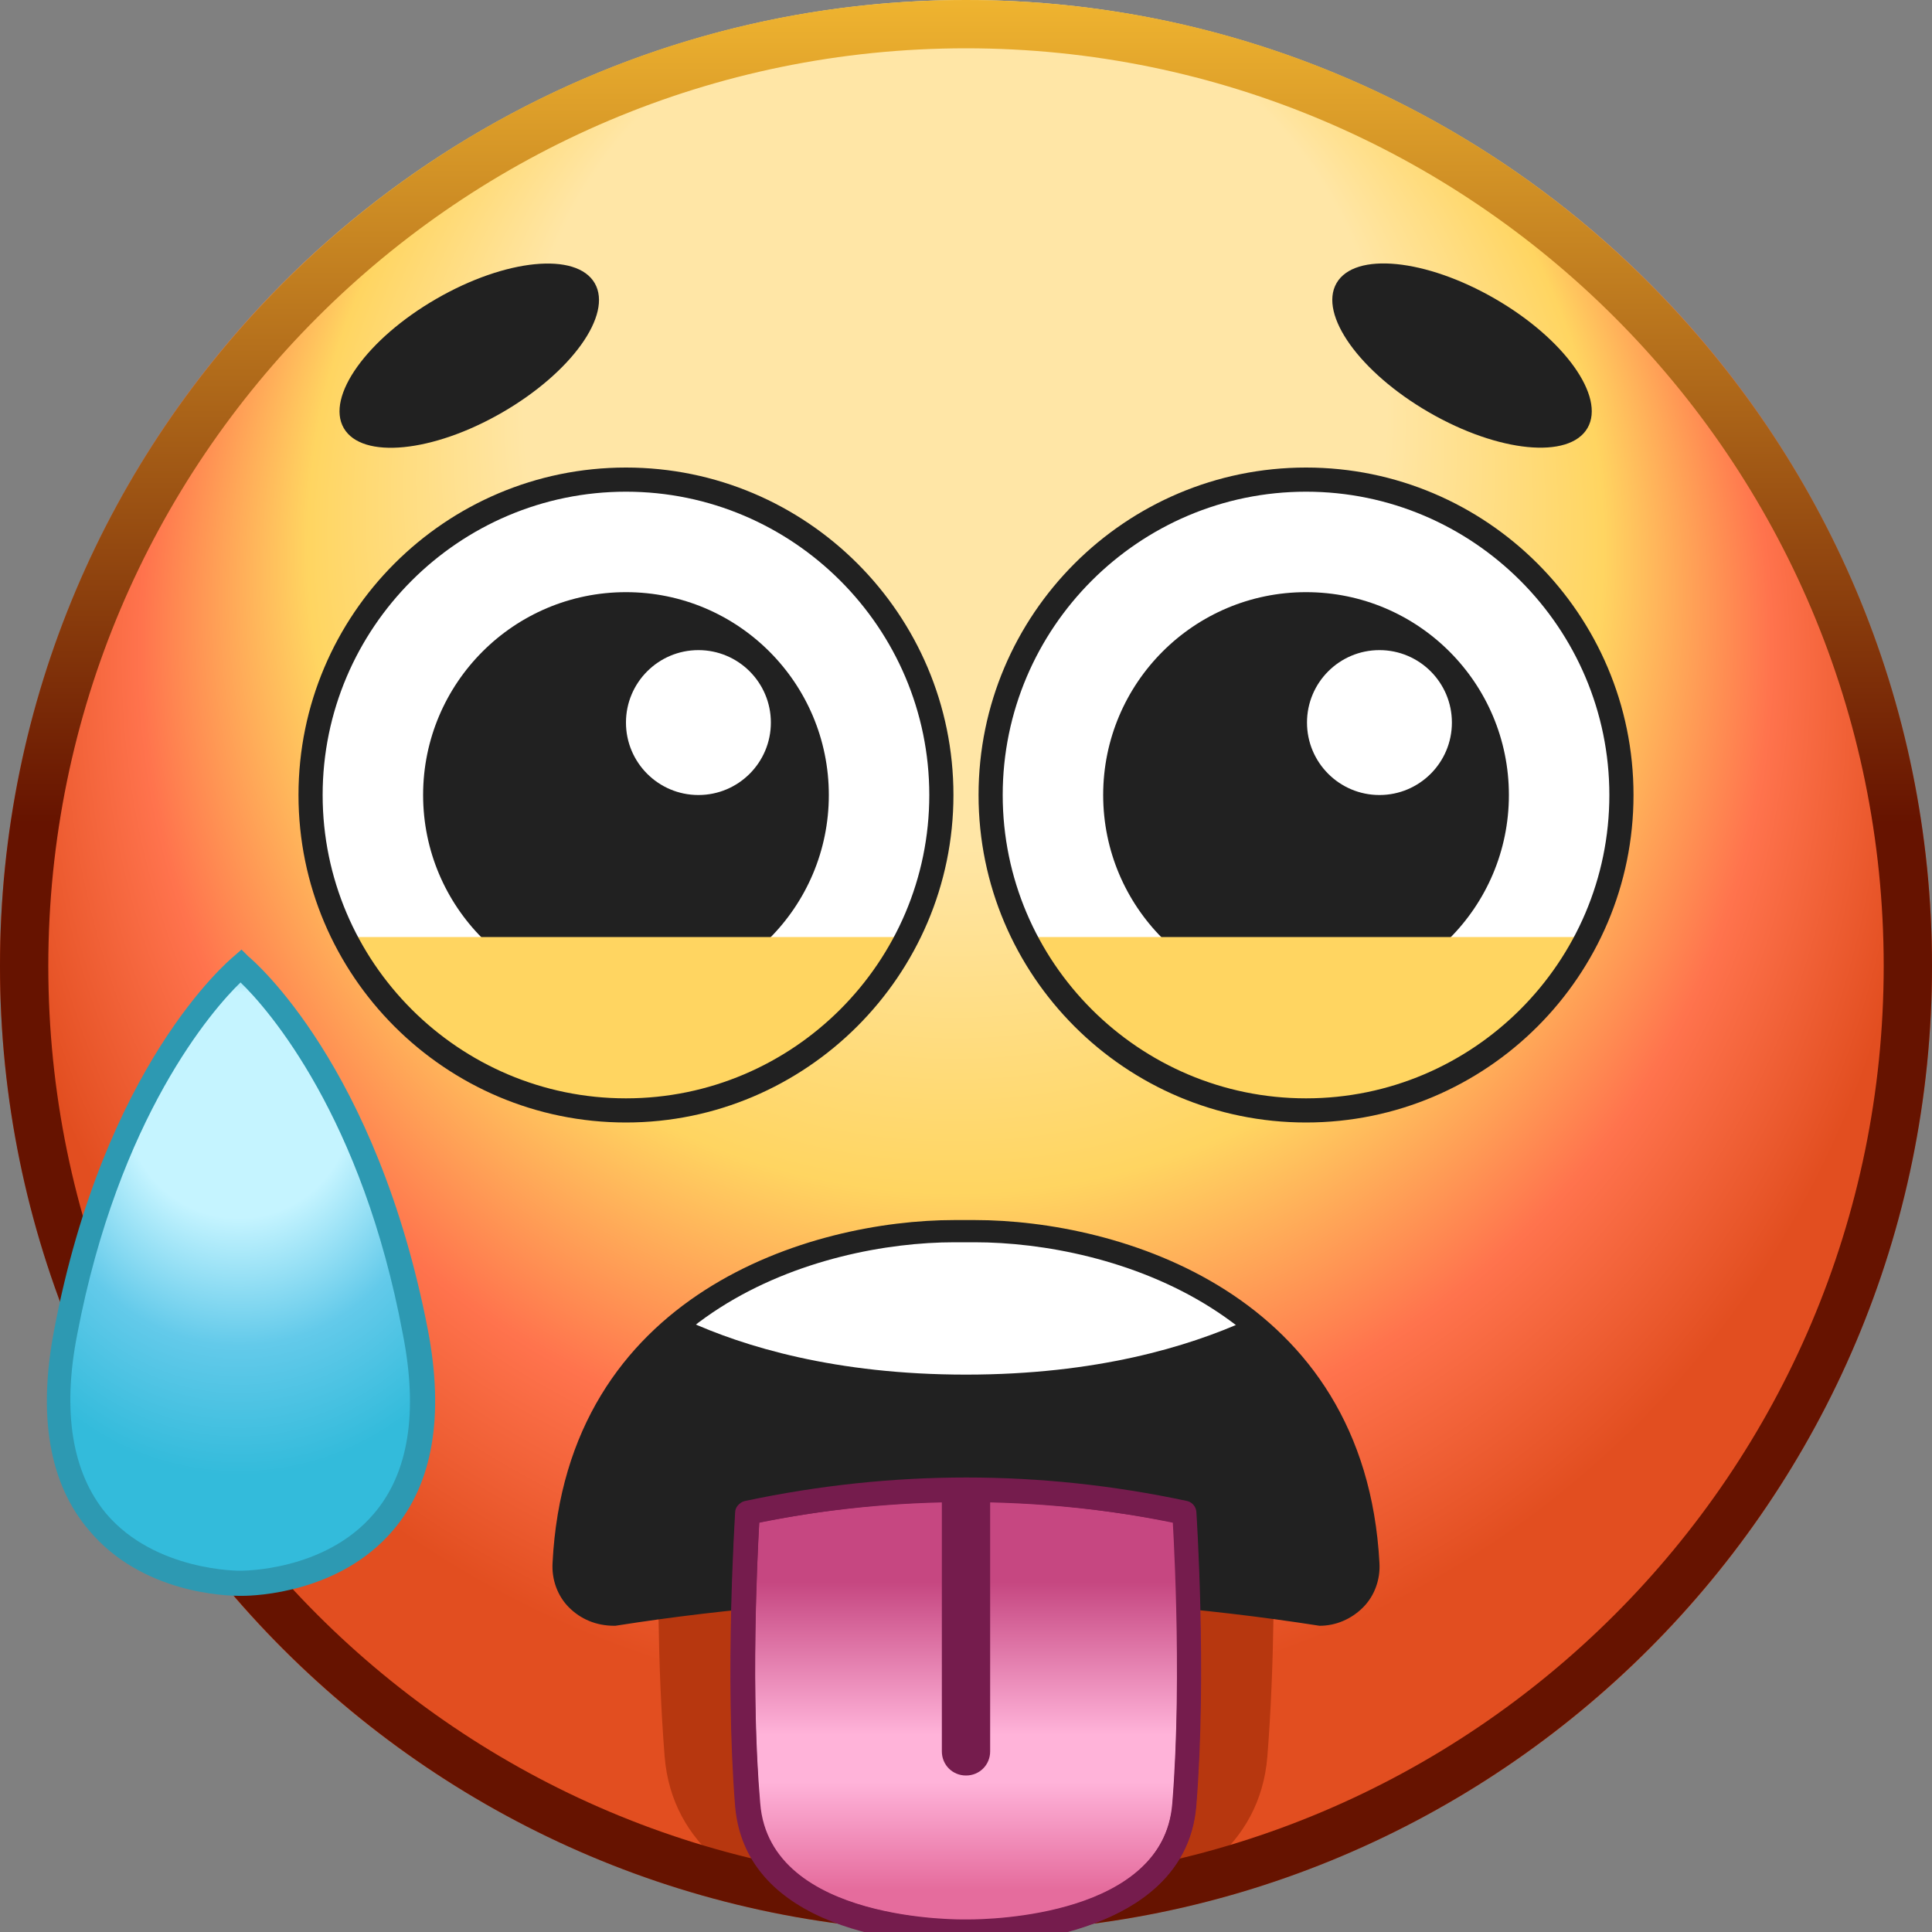
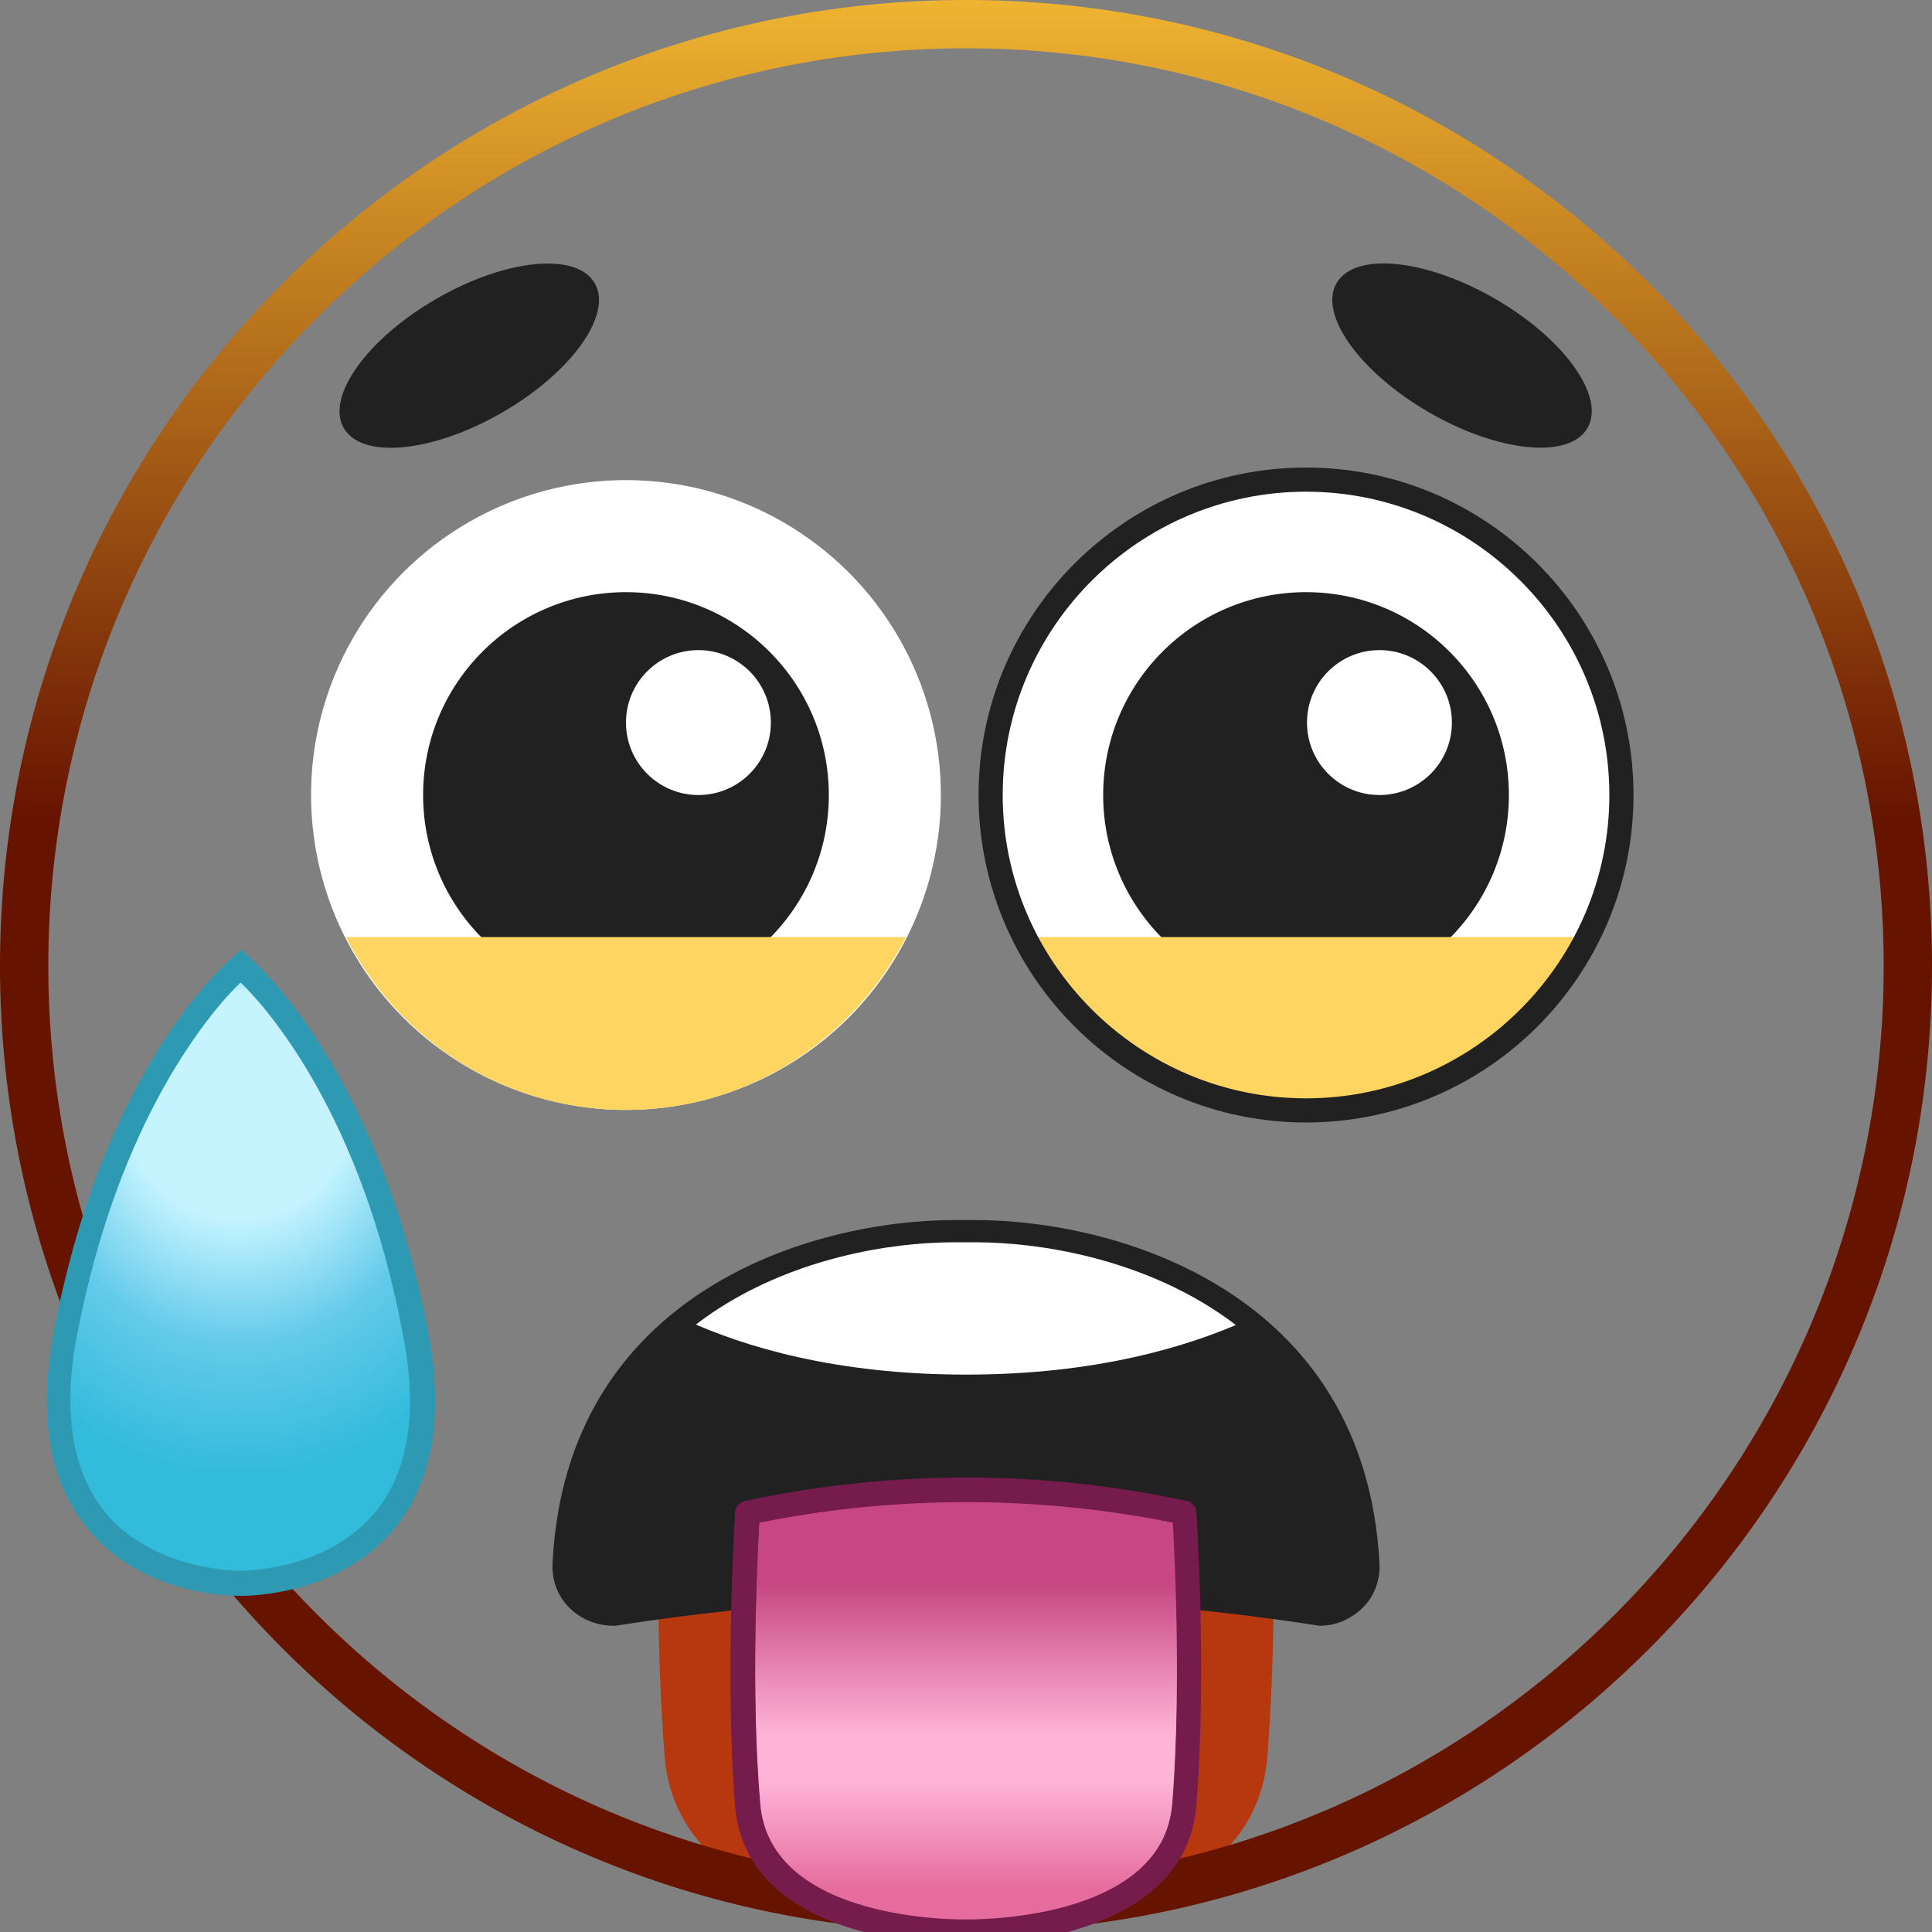
<svg xmlns="http://www.w3.org/2000/svg" version="1.1" id="Слой_1" x="0px" y="0px" viewBox="0 0 20 20" enable-background="new 0 0 20 20" xml:space="preserve">
  <rect x="0" y="0" width="20" height="20" fill="#808080" stroke="none" />
  <g>
    <radialGradient id="SVGID_1_" cx="9.896" cy="7.688" r="10" fx="9.884" fy="1.507" gradientUnits="userSpaceOnUse">
      <stop offset="0.446" style="stop-color:#FFE6A6" />
      <stop offset="0.67" style="stop-color:#FFD561" />
      <stop offset="0.844" style="stop-color:#FF734D" />
      <stop offset="1" style="stop-color:#E24E20" />
    </radialGradient>
-     <circle fill="url(#SVGID_1_)" cx="10" cy="10" r="10" />
    <g>
      <g>
        <circle fill="#FFFFFF" cx="13.52" cy="8.23" r="3.26" />
        <circle fill="#212121" cx="13.52" cy="8.23" r="2.1" />
        <circle fill="#FFFFFF" cx="14.28" cy="7.48" r="0.75" />
        <path fill="#FFD561" d="M10.63,9.7c0.54,1.06,1.63,1.79,2.9,1.79s2.35-0.73,2.9-1.79H10.63z" />
        <path fill="#212121" d="M13.52,11.62c-1.87,0-3.39-1.52-3.39-3.39s1.52-3.39,3.39-3.39s3.39,1.52,3.39,3.39     S15.39,11.62,13.52,11.62z M13.52,5.09c-1.73,0-3.14,1.41-3.14,3.14s1.41,3.14,3.14,3.14s3.14-1.41,3.14-3.14     S15.25,5.09,13.52,5.09z" />
      </g>
      <g>
        <circle fill="#FFFFFF" cx="6.48" cy="8.23" r="3.26" />
        <circle fill="#212121" cx="6.48" cy="8.23" r="2.1" />
        <circle fill="#FFFFFF" cx="7.23" cy="7.48" r="0.75" />
        <path fill="#FFD561" d="M3.58,9.7c0.54,1.06,1.63,1.79,2.9,1.79s2.35-0.73,2.9-1.79H3.58z" />
-         <path fill="#212121" d="M6.48,11.62c-1.87,0-3.39-1.52-3.39-3.39s1.52-3.39,3.39-3.39s3.39,1.52,3.39,3.39S8.34,11.62,6.48,11.62     z M6.48,5.09c-1.73,0-3.14,1.41-3.14,3.14s1.41,3.14,3.14,3.14s3.14-1.41,3.14-3.14S8.21,5.09,6.48,5.09z" />
      </g>
      <g>
        <ellipse transform="matrix(0.866 -0.5 0.5 0.866 -1.191 2.925)" fill="#212121" cx="4.86" cy="3.68" rx="1.5" ry="0.68" />
        <ellipse transform="matrix(0.5 -0.866 0.866 0.5 4.378 14.952)" fill="#212121" cx="15.14" cy="3.68" rx="0.68" ry="1.5" />
      </g>
    </g>
    <path fill="#B7370F" d="M13.12,14.01c-2.08-0.44-4.16-0.44-6.24,0c0,0-0.15,2.28,0,4.17C7.03,20.07,10,20,10,20h0h0l0,0   c0.02,0,2.97,0.07,3.12-1.82C13.27,16.28,13.12,14.01,13.12,14.01z" />
    <linearGradient id="SVGID_2_" gradientUnits="userSpaceOnUse" x1="10" y1="-1.818989e-12" x2="10" y2="20">
      <stop offset="0" style="stop-color:#EFB430" />
      <stop offset="0.426" style="stop-color:#661300" />
    </linearGradient>
    <path fill="url(#SVGID_2_)" d="M10,0.5c5.24,0,9.5,4.26,9.5,9.5s-4.26,9.5-9.5,9.5S0.5,15.24,0.5,10S4.76,0.5,10,0.5 M10,0   C4.48,0,0,4.48,0,10s4.48,10,10,10s10-4.48,10-10S15.52,0,10,0L10,0z" />
    <g>
      <path fill="#212121" d="M14.02,16.55c-0.09,0.1-0.23,0.16-0.36,0.16c-2.44-0.38-4.87-0.38-7.31,0c-0.14,0-0.27-0.06-0.36-0.16    c-0.09-0.1-0.14-0.23-0.14-0.37c0.14-2.73,2.66-3.43,4.04-3.43c0.07,0,0.14,0,0.21,0c1.4,0,3.92,0.71,4.06,3.43    C14.16,16.32,14.11,16.45,14.02,16.55z" />
      <path fill="#FFFFFF" d="M10,14.23c1.35,0,2.3-0.29,2.9-0.56c-0.87-0.69-2.01-0.93-2.8-0.93c-0.07,0-0.14,0-0.21,0    c-0.78,0-1.91,0.24-2.78,0.93C7.7,13.94,8.65,14.23,10,14.23z" />
      <path fill="#212121" d="M13.66,16.83c-2.43-0.38-4.88-0.38-7.29,0c0,0,0,0-0.01,0c-0.19,0-0.35-0.07-0.47-0.19    c-0.12-0.12-0.18-0.29-0.17-0.46c0.14-2.8,2.68-3.55,4.16-3.55h0.21c1.49,0,4.04,0.75,4.19,3.55c0.01,0.17-0.05,0.34-0.17,0.46    C13.99,16.76,13.83,16.83,13.66,16.83z M10,16.29c1.23,0,2.46,0.1,3.68,0.29c0.08,0,0.18-0.04,0.25-0.12l0,0    c0.07-0.07,0.11-0.17,0.1-0.28c-0.13-2.62-2.54-3.32-3.94-3.32H9.88c-1.39,0-3.78,0.7-3.91,3.32c-0.01,0.1,0.03,0.2,0.1,0.28    c0.07,0.08,0.17,0.12,0.27,0.12C7.55,16.39,8.77,16.29,10,16.29z" />
      <linearGradient id="SVGID_3_" gradientUnits="userSpaceOnUse" x1="10" y1="20" x2="10" y2="15.42">
        <stop offset="0.097" style="stop-color:#E56C9D" />
        <stop offset="0.339" style="stop-color:#FFB3D9" />
        <stop offset="0.446" style="stop-color:#FFB3D9" />
        <stop offset="0.79" style="stop-color:#C64781" />
      </linearGradient>
      <path fill="url(#SVGID_3_)" stroke="#751C4D" stroke-width="0.25" stroke-linecap="round" stroke-linejoin="round" stroke-miterlimit="10" d="    M12.26,15.66c-1.5-0.32-3.01-0.32-4.52,0c0,0-0.11,1.65,0,3.02C7.85,20.05,10,20,10,20h0h0l0,0c0.01,0,2.15,0.05,2.26-1.32    C12.37,17.31,12.26,15.66,12.26,15.66z" />
      <path fill="#751C4D" d="M10.06,20.13c-0.02,0-0.04,0-0.06,0c0,0-0.02,0-0.04,0c-0.32,0-2.23-0.06-2.35-1.43    c-0.11-1.37,0-3.02,0-3.04c0-0.06,0.04-0.1,0.1-0.11c1.52-0.32,3.06-0.32,4.57,0c0.05,0.01,0.1,0.06,0.1,0.11    c0,0.02,0.11,1.67,0,3.04C12.29,19.83,10.9,20.13,10.06,20.13z M7.86,15.76c-0.02,0.37-0.09,1.75,0.01,2.91    c0.1,1.24,2.11,1.2,2.13,1.2c0,0,0.01,0,0.02,0c0.25,0,2.02-0.04,2.12-1.2c0.09-1.16,0.03-2.54,0.01-2.91    C10.72,15.48,9.28,15.48,7.86,15.76z" />
-       <path fill="#751C4D" d="M9.75,15.42l0,2.71c0,0.14,0.11,0.25,0.25,0.25s0.25-0.11,0.25-0.25l0-2.72    C10.08,15.42,9.92,15.42,9.75,15.42z" />
    </g>
    <g>
      <radialGradient id="SVGID_4_" cx="2.474" cy="12.456" r="2.815" fx="2.471" fy="10.717" gradientUnits="userSpaceOnUse">
        <stop offset="0.415" style="stop-color:#C5F4FF" />
        <stop offset="0.706" style="stop-color:#63CAEA" />
        <stop offset="1" style="stop-color:#33BBDB" />
      </radialGradient>
      <path fill="url(#SVGID_4_)" d="M4.31,13.79C3.79,11.06,2.49,10,2.49,10s-1.29,1.06-1.81,3.79c-0.51,2.65,1.81,2.6,1.81,2.6    S4.81,16.44,4.31,13.79z" />
      <path fill="#2D99B2" d="M2.51,16.52c-0.01,0-0.01,0-0.03,0c-0.13,0-1.01-0.02-1.56-0.68c-0.41-0.48-0.53-1.18-0.36-2.07    c0.52-2.74,1.8-3.82,1.86-3.87l0.08-0.07L2.57,9.9c0.05,0.04,1.33,1.13,1.86,3.87l0,0c0.17,0.89,0.05,1.59-0.36,2.07    C3.52,16.49,2.64,16.52,2.51,16.52z M2.49,10.17c-0.29,0.28-1.26,1.39-1.69,3.64c-0.16,0.81-0.05,1.44,0.3,1.86    c0.51,0.6,1.39,0.59,1.38,0.59c0.02,0,0.88,0.01,1.39-0.59c0.36-0.42,0.46-1.05,0.3-1.86l0,0C3.75,11.56,2.78,10.45,2.49,10.17z" />
    </g>
  </g>
</svg>